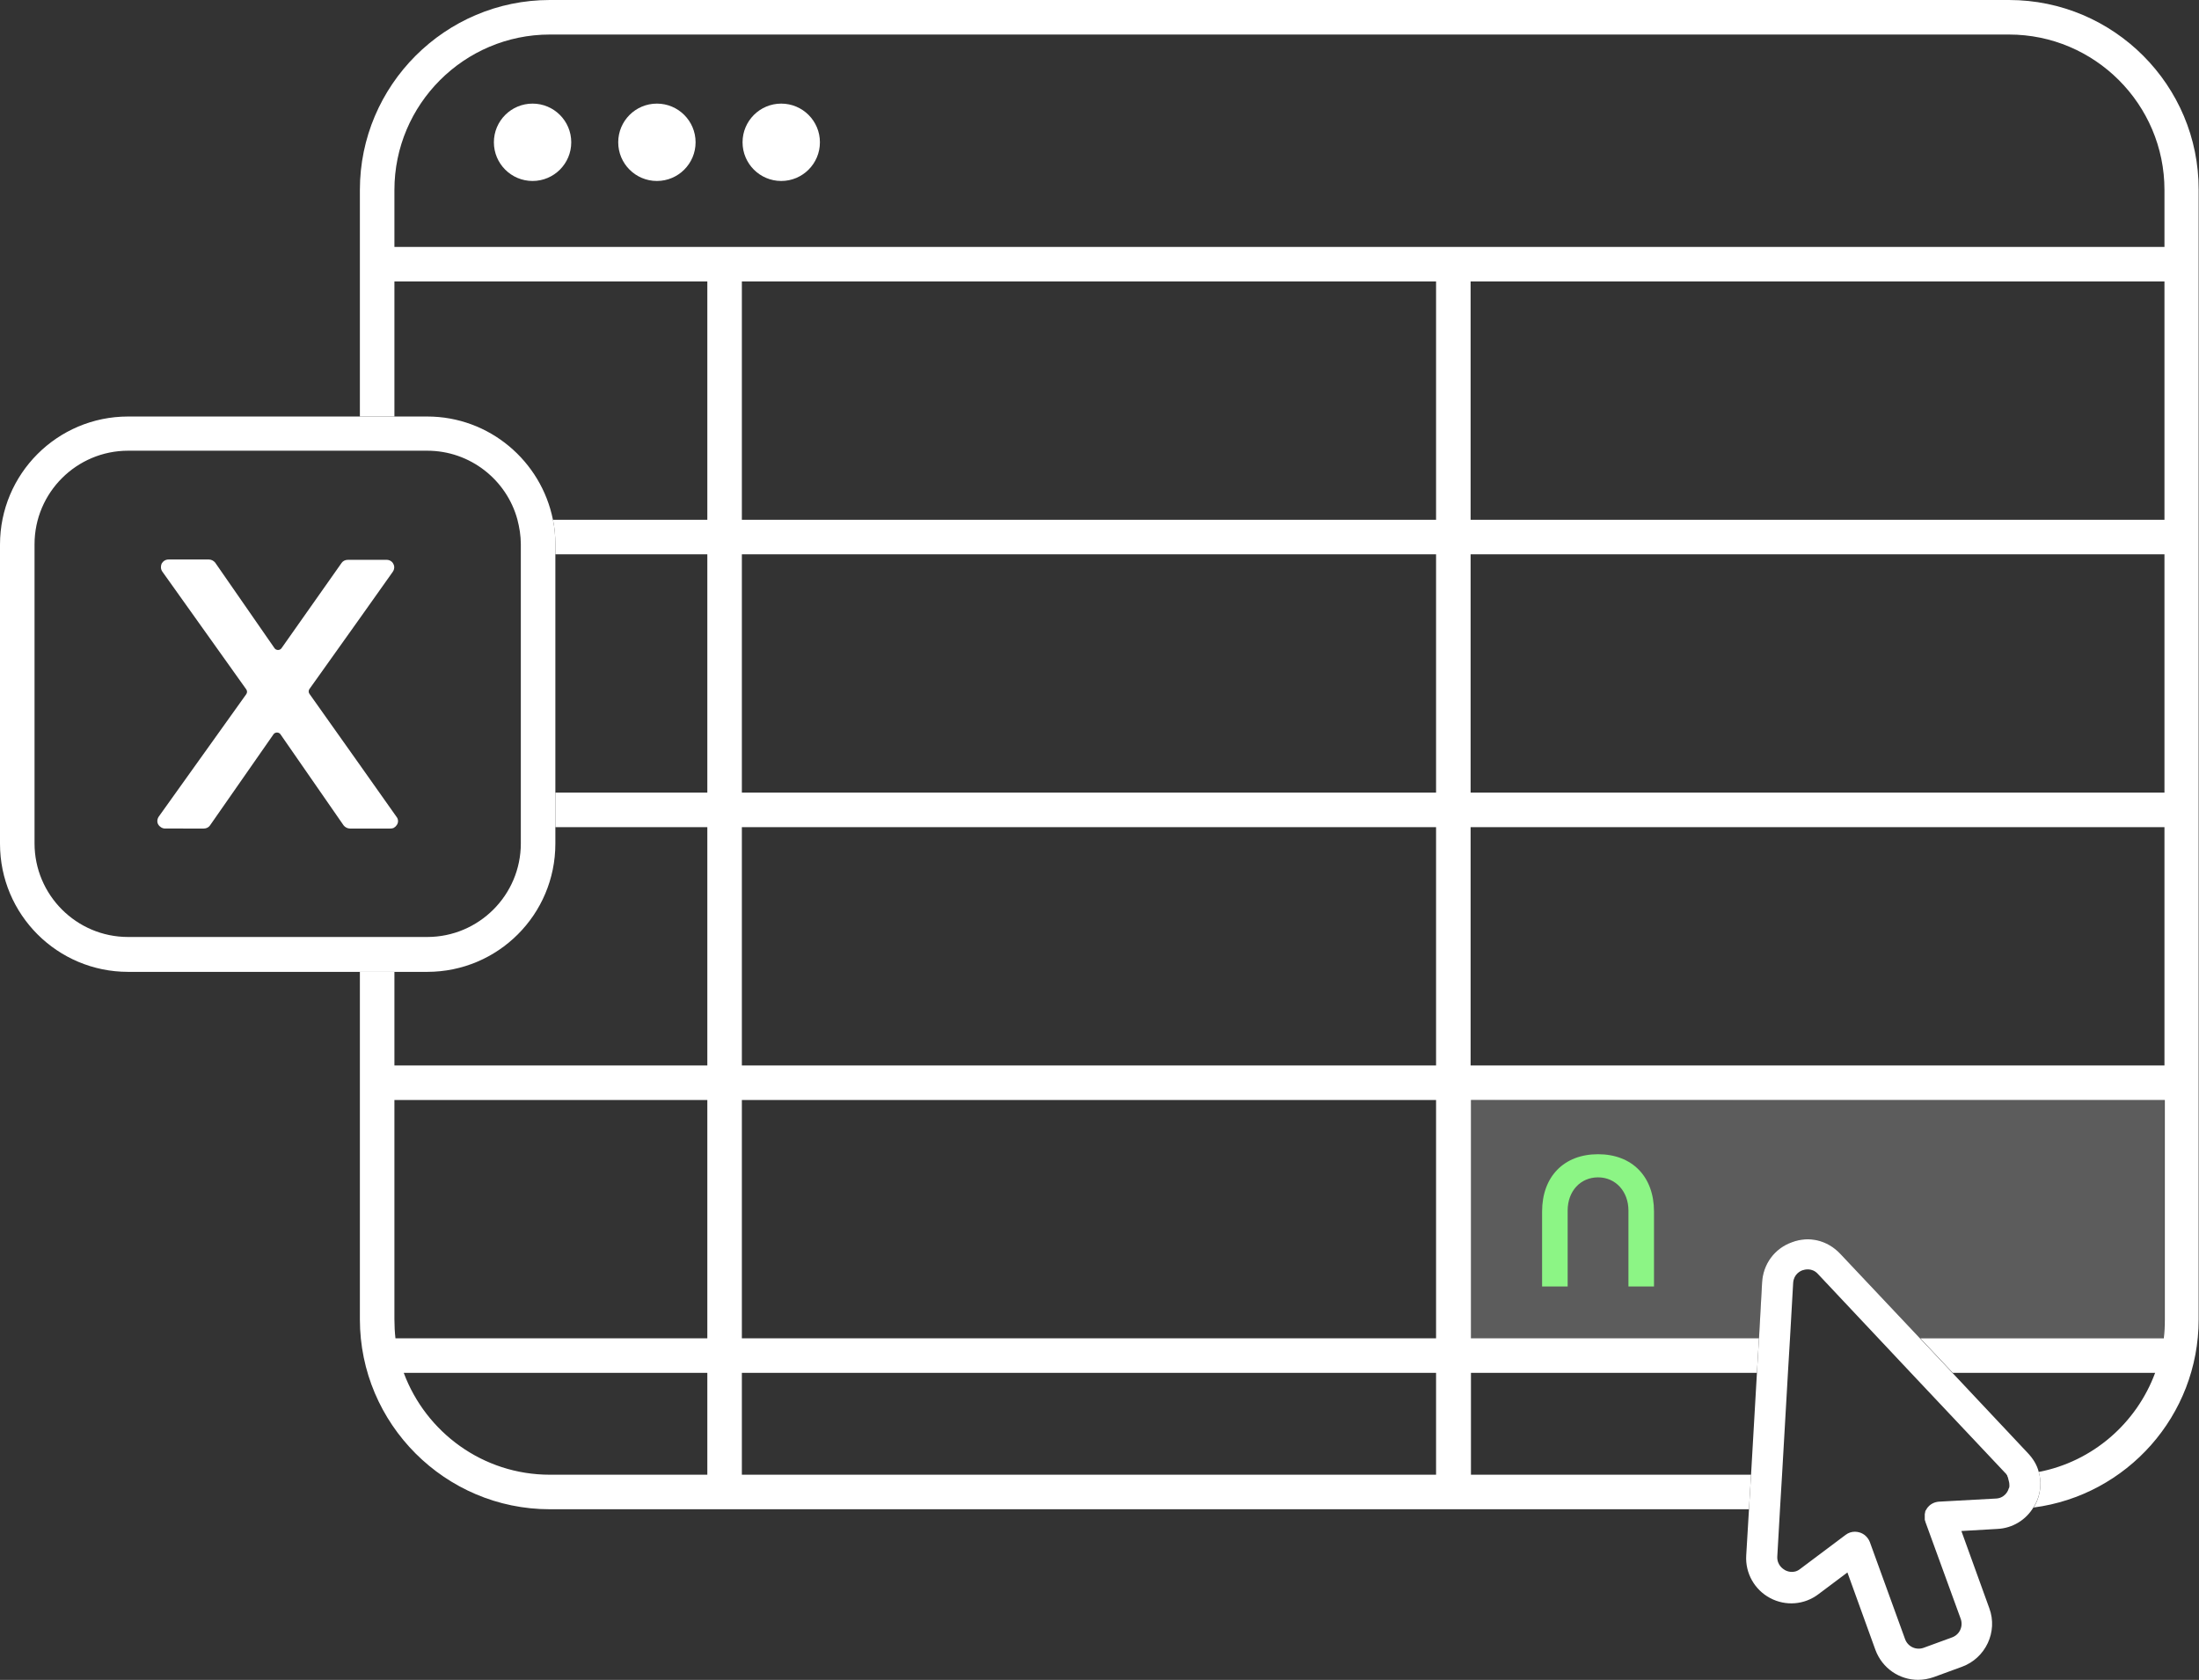
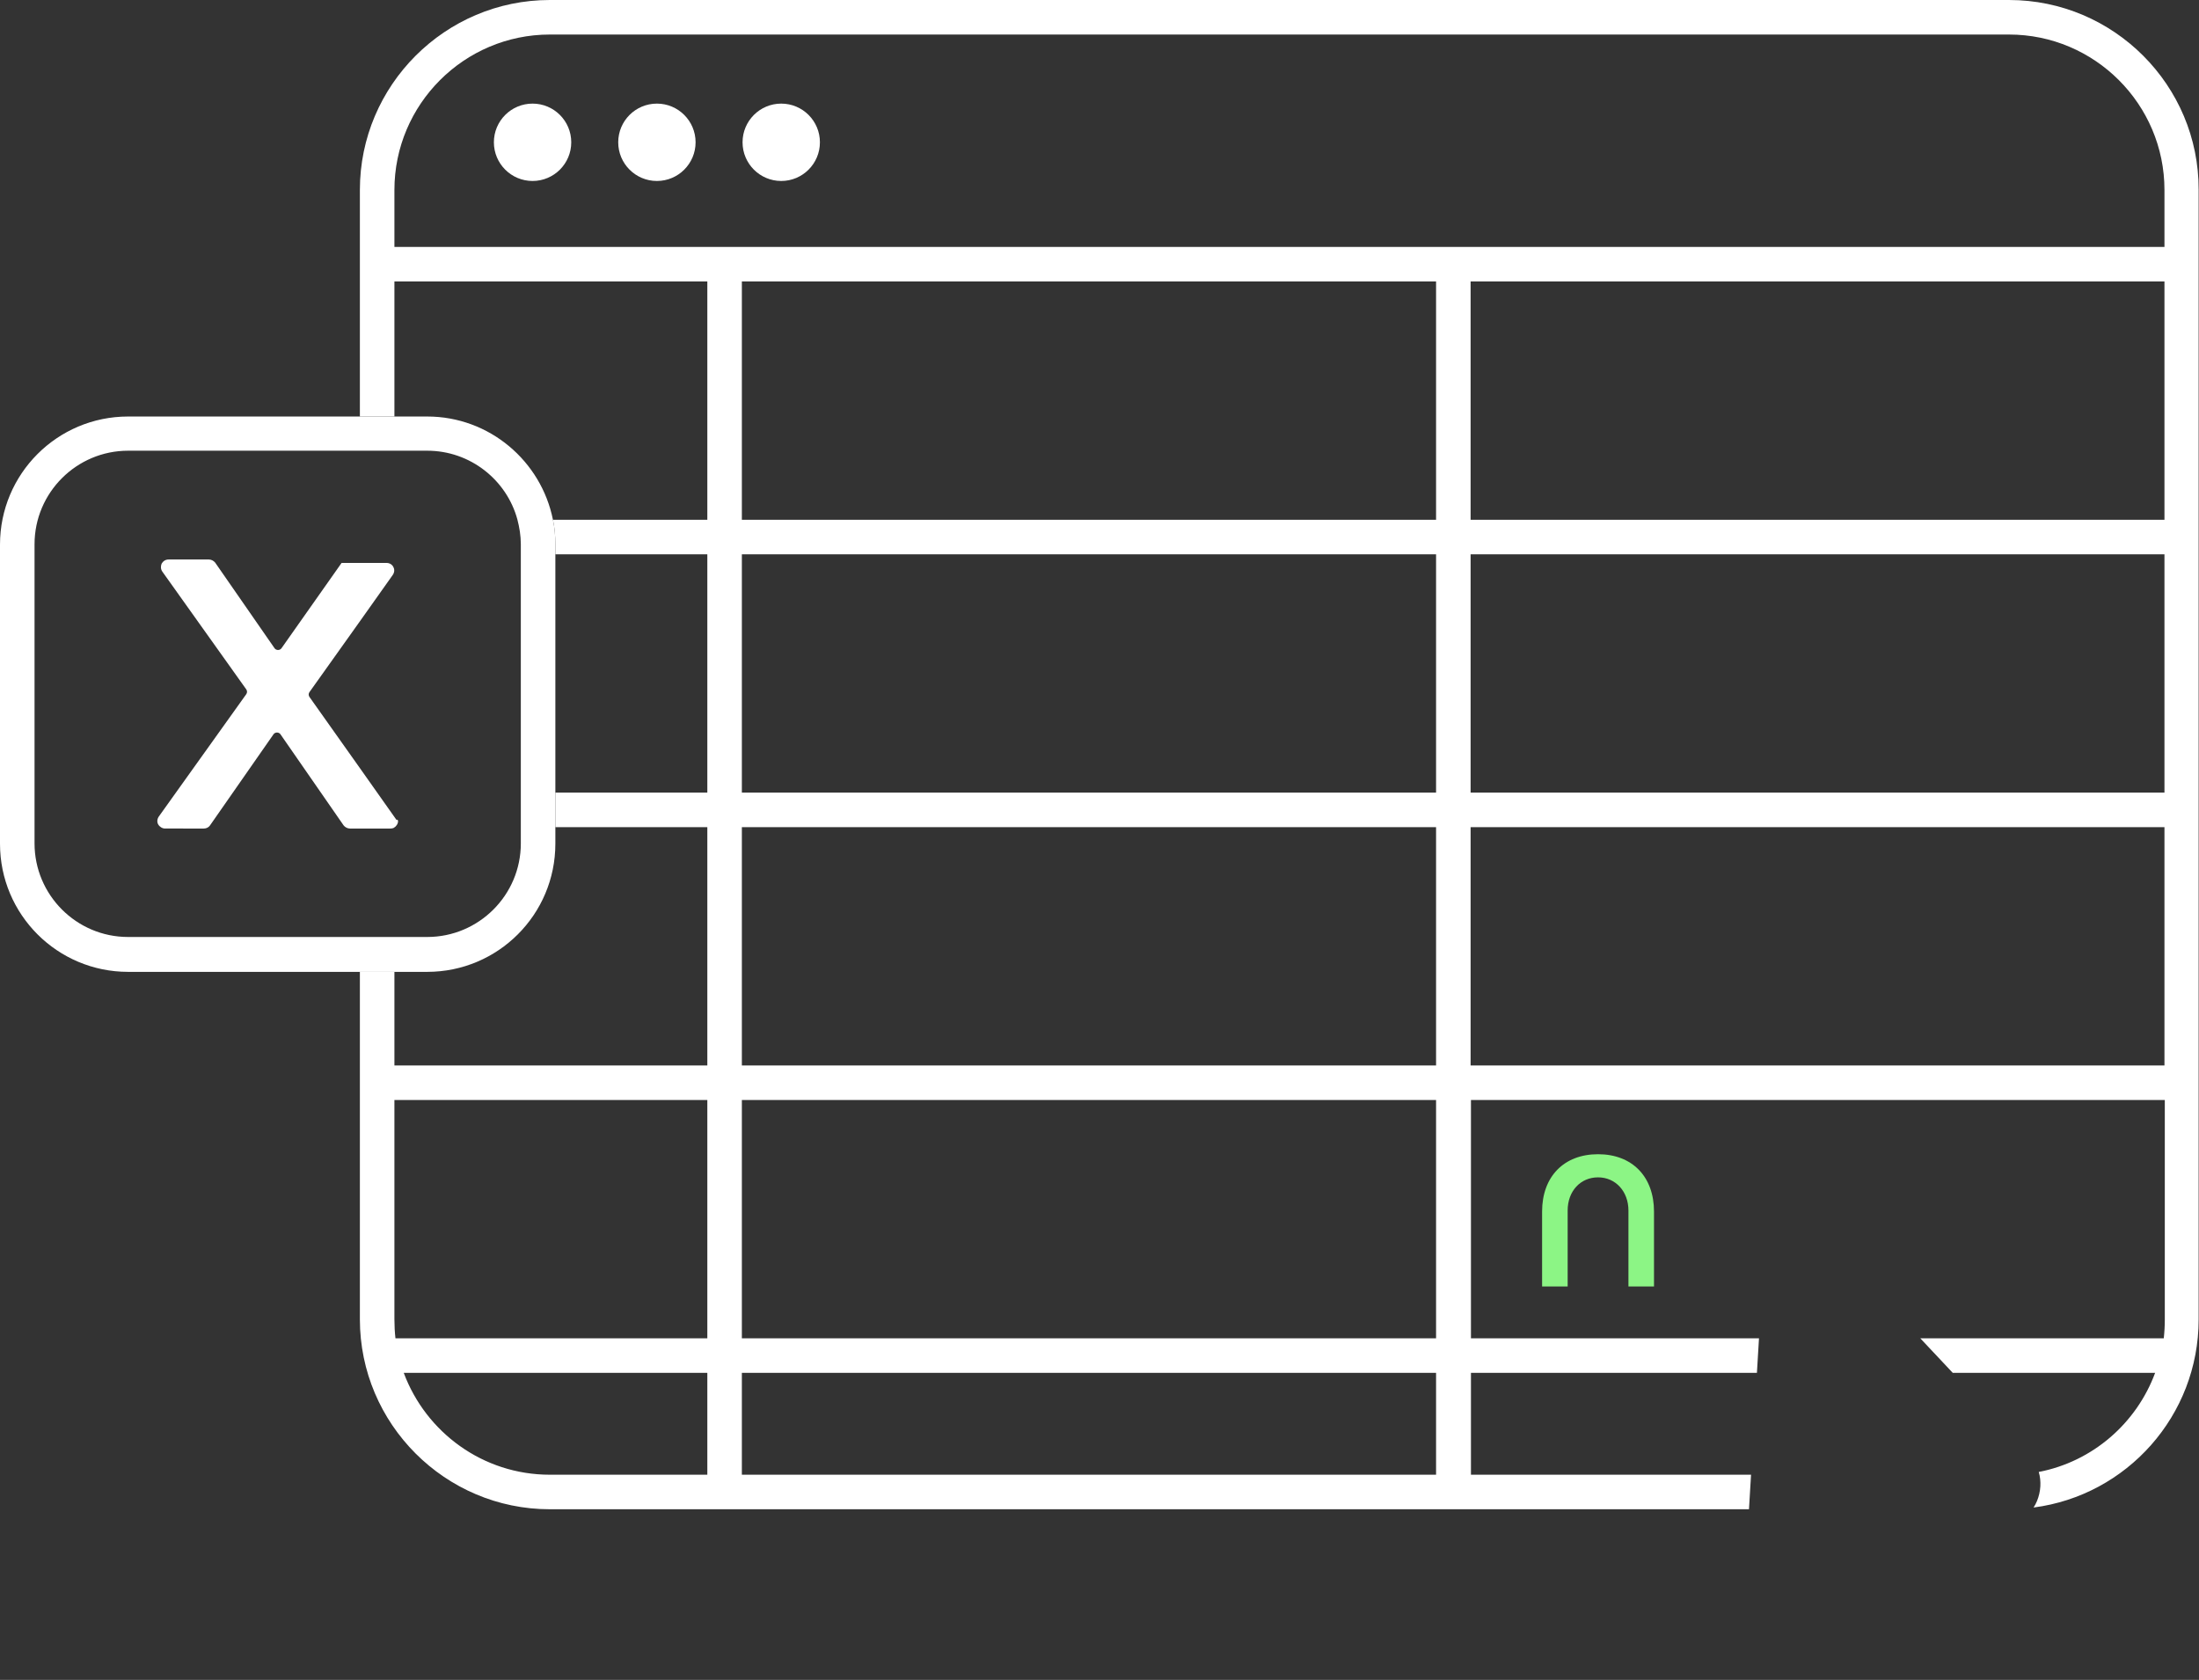
<svg xmlns="http://www.w3.org/2000/svg" id="Layer_2_00000147903293324469292050000009412807273650350514_" x="0px" y="0px" viewBox="0 0 636.7 486.4" style="enable-background:new 0 0 636.7 486.4;" xml:space="preserve">
  <rect x="0" y="0" width="636.7" height="486.4" fill="#333333" stroke="none" />
  <style type="text/css">	.st0{opacity:0.2;}	.st1{fill-rule:evenodd;clip-rule:evenodd;fill:#FFFFFF;}	.st2{fill:#FFFFFF;}	.st3{fill-rule:evenodd;clip-rule:evenodd;fill:#8CF585;}</style>
  <g id="highlight" class="st0">
-     <path class="st1" d="M626.7,318.5V382c0,1.9-0.1,3.7-0.3,5.5h-70.5l-23.1-24.5c-3.7-3.9-9-5.2-14-3.3c-5,1.8-8.3,6.3-8.6,11.6   l-0.9,16.3h-83.4v-69L626.7,318.5L626.7,318.5z" />
-   </g>
+     </g>
  <g id="window">
    <circle class="st2" cx="154.2" cy="41.2" r="11.2" />
    <circle class="st2" cx="190.2" cy="41.2" r="11.2" />
    <circle class="st2" cx="226.2" cy="41.2" r="11.2" />
  </g>
  <g id="grid">
    <path class="st2" d="M581.7,0H159.2c-30.3,0-55,24.7-55,55v65.6h10V81.5h90.6v69h-44.7c0.5,2.3,0.7,4.7,0.7,7.2v2.8h44v69h-44v10   h44v69h-90.6v-27.1h-10V382c0,30.3,24.7,55,55,55h347.2l0.6-10h-81.1v-29.5h82.8l0.6-10h-83.4v-69h200.9V382c0,1.9-0.1,3.7-0.3,5.5   h-70.5l9.4,10H624c-5.4,14.6-18.1,25.7-33.7,28.7c0.8,2.7,0.6,5.7-0.5,8.4c-0.3,0.7-0.6,1.3-1,1.9c27-3.5,47.8-26.6,47.8-54.5V55   C636.7,24.7,612,0,581.7,0L581.7,0z M204.8,427h-45.6c-19.4,0-35.9-12.3-42.3-29.5h87.9V427z M204.8,387.5h-90.3   c-0.2-1.8-0.3-3.6-0.3-5.5v-63.5h90.6V387.5z M415.8,427h-201v-29.5h201V427z M415.8,387.5h-201v-69h201V387.5z M415.8,308.5h-201   v-69h201V308.5z M415.8,229.5h-201v-69h201V229.5L415.8,229.5z M415.8,150.5h-201v-69h201V150.5z M626.7,308.5H425.8v-69h200.9   V308.5z M626.7,229.5H425.8v-69h200.9V229.5L626.7,229.5z M626.7,150.5H425.8v-69h200.9V150.5z M626.7,71.5H114.2V55   c0-24.8,20.2-45,45-45h422.5c24.8,0,45,20.2,45,45L626.7,71.5L626.7,71.5z" />
  </g>
  <path id="nexxen" class="st3" d="M478.9,350.8c0-10.1-6.3-16.6-16.2-16.6s-16.2,6.5-16.2,16.6v21.7h7.4v-22c0-5.6,3.7-9.6,8.8-9.6  s8.8,4.1,8.8,9.6v22h7.4V350.8z" />
  <g id="arrow">
-     <path class="st2" d="M590.3,426.2c-0.5-2-1.6-3.8-3.1-5.4l-21.9-23.3l-9.4-10l-23.1-24.5c-3.7-3.9-9-5.2-14-3.3   c-5,1.8-8.3,6.3-8.6,11.6l-0.9,16.3l-0.6,10L507,427l-0.6,10l-0.8,13.4c-0.3,5.1,2.4,9.9,6.9,12.3s9.9,2,14-1.1l8.4-6.3l8.1,22.4   c2,5.4,7,8.7,12.4,8.7c1.5,0,3-0.3,4.5-0.8l8.2-3c6.8-2.5,10.4-10.1,7.9-16.9l-8.1-22.4l10.4-0.6c4.4-0.2,8.3-2.6,10.5-6.3   c0.4-0.6,0.7-1.2,1-1.9C590.9,431.8,591.1,428.9,590.3,426.2L590.3,426.2z M581.8,430.1c0,0.1,0,0.2,0,0.3c0,0.2-0.1,0.5-0.2,0.6   c0,0.1-0.1,0.2-0.1,0.3c-0.2,0.6-1.2,2.5-3.6,2.6l-16.5,0.9c-1.4,0.1-2.7,0.8-3.5,2c0,0.1-0.1,0.1-0.1,0.2c0,0,0,0,0,0   c-0.1,0.1-0.1,0.2-0.2,0.3c0,0,0,0.1-0.1,0.1c0,0,0,0,0,0c0,0,0,0.1,0,0.1c0,0.1-0.1,0.2-0.1,0.3c0,0,0,0.1,0,0.2   c0,0.1-0.1,0.2-0.1,0.4c0,0,0,0.1,0,0.1c0,0.1,0,0.2,0,0.3c0,0,0,0.1,0,0.1c0,0.2,0,0.5,0,0.7c0,0.1,0,0.2,0,0.3   c0,0.1,0,0.3,0.1,0.4c0,0.1,0.1,0.3,0.1,0.4l10.2,28c0.8,2.2-0.3,4.6-2.5,5.4l-8.2,3c-2.2,0.8-4.6-0.3-5.4-2.5l-10.2-28.1   c-0.5-1.3-1.6-2.4-3-2.8c-0.4-0.1-0.8-0.2-1.3-0.2c-1,0-1.9,0.3-2.7,0.9l-13.2,9.9c-1.9,1.5-3.9,0.6-4.4,0.3   c-0.5-0.3-2.3-1.4-2.2-3.9l0.8-14l0.6-10l1.7-29.5l0.6-10l0.9-15.8c0.2-2.5,2.1-3.4,2.7-3.6c0.6-0.2,2.7-0.8,4.4,1l17.3,18.4   l9.4,10l27.7,29.4c0,0,0.1,0.1,0.1,0.1c0,0,0,0,0,0c0.1,0.1,0.2,0.2,0.2,0.3c0.1,0.1,0.2,0.2,0.2,0.4c0.1,0.2,0.2,0.4,0.2,0.5   c0,0.1,0.1,0.2,0.1,0.4c0,0.1,0.1,0.3,0.1,0.4C581.8,429.4,581.8,429.8,581.8,430.1L581.8,430.1z" />
-   </g>
+     </g>
  <g id="icon">
    <g id="app">
      <path class="st2" d="M160.1,150.5c-3.4-17-18.4-29.9-36.4-29.9H37.1C16.6,120.6,0,137.2,0,157.7v86.6c0,20.5,16.6,37.1,37.1,37.1    h86.6c20.5,0,37.1-16.6,37.1-37.1v-86.6C160.8,155.2,160.6,152.8,160.1,150.5L160.1,150.5z M150.8,244.2c0,15-12.2,27.1-27.1,27.1    H37.1c-15,0-27.1-12.2-27.1-27.1v-86.6c0-15,12.2-27.1,27.1-27.1h86.6c12.5,0,23,8.5,26.1,19.9c0.6,2.3,1,4.7,1,7.2L150.8,244.2    L150.8,244.2z" />
    </g>
    <g>
-       <path class="st2" d="M115,238.7c-0.2,0.3-0.4,0.6-0.7,0.8h-0.1v0.1c-0.3,0.2-0.7,0.3-1.2,0.3h-11.7c-0.7,0-1.4-0.4-1.8-0.9    l-18.3-26.4c-0.2-0.3-0.6-0.5-1-0.5s-0.8,0.2-1,0.5l-18.4,26.4c-0.4,0.6-1.1,0.9-1.8,0.9H47.8c-0.8,0-1.6-0.5-2-1.2    c-0.4-0.7-0.3-1.6,0.2-2.3L71.3,201c0.3-0.4,0.3-1,0-1.4l-24.3-34.1c-0.5-0.7-0.5-1.6-0.2-2.3c0.4-0.7,1.1-1.2,2-1.2h11.7    c0.7,0,1.4,0.4,1.8,0.9l17.2,24.8c0.2,0.3,0.6,0.5,1,0.5s0.8-0.2,1-0.5L98.9,163c0.4-0.6,1.1-0.9,1.8-0.9H112    c0.8,0,1.6,0.5,1.9,1.2c0.4,0.7,0.3,1.6-0.2,2.3l-9.5,13.4l-14.6,20.5c-0.3,0.4-0.3,1,0,1.4l14.6,20.6l10.6,15    C115.3,237.1,115.4,238,115,238.7L115,238.7z" />
+       <path class="st2" d="M115,238.7c-0.2,0.3-0.4,0.6-0.7,0.8h-0.1v0.1c-0.3,0.2-0.7,0.3-1.2,0.3h-11.7c-0.7,0-1.4-0.4-1.8-0.9    l-18.3-26.4c-0.2-0.3-0.6-0.5-1-0.5s-0.8,0.2-1,0.5l-18.4,26.4c-0.4,0.6-1.1,0.9-1.8,0.9H47.8c-0.8,0-1.6-0.5-2-1.2    c-0.4-0.7-0.3-1.6,0.2-2.3L71.3,201c0.3-0.4,0.3-1,0-1.4l-24.3-34.1c-0.5-0.7-0.5-1.6-0.2-2.3c0.4-0.7,1.1-1.2,2-1.2h11.7    c0.7,0,1.4,0.4,1.8,0.9l17.2,24.8c0.2,0.3,0.6,0.5,1,0.5s0.8-0.2,1-0.5L98.9,163H112    c0.8,0,1.6,0.5,1.9,1.2c0.4,0.7,0.3,1.6-0.2,2.3l-9.5,13.4l-14.6,20.5c-0.3,0.4-0.3,1,0,1.4l14.6,20.6l10.6,15    C115.3,237.1,115.4,238,115,238.7L115,238.7z" />
      <path class="st2" d="M114.3,239.5C114.3,239.5,114.2,239.5,114.3,239.5L114.3,239.5L114.3,239.5z" />
    </g>
  </g>
</svg>